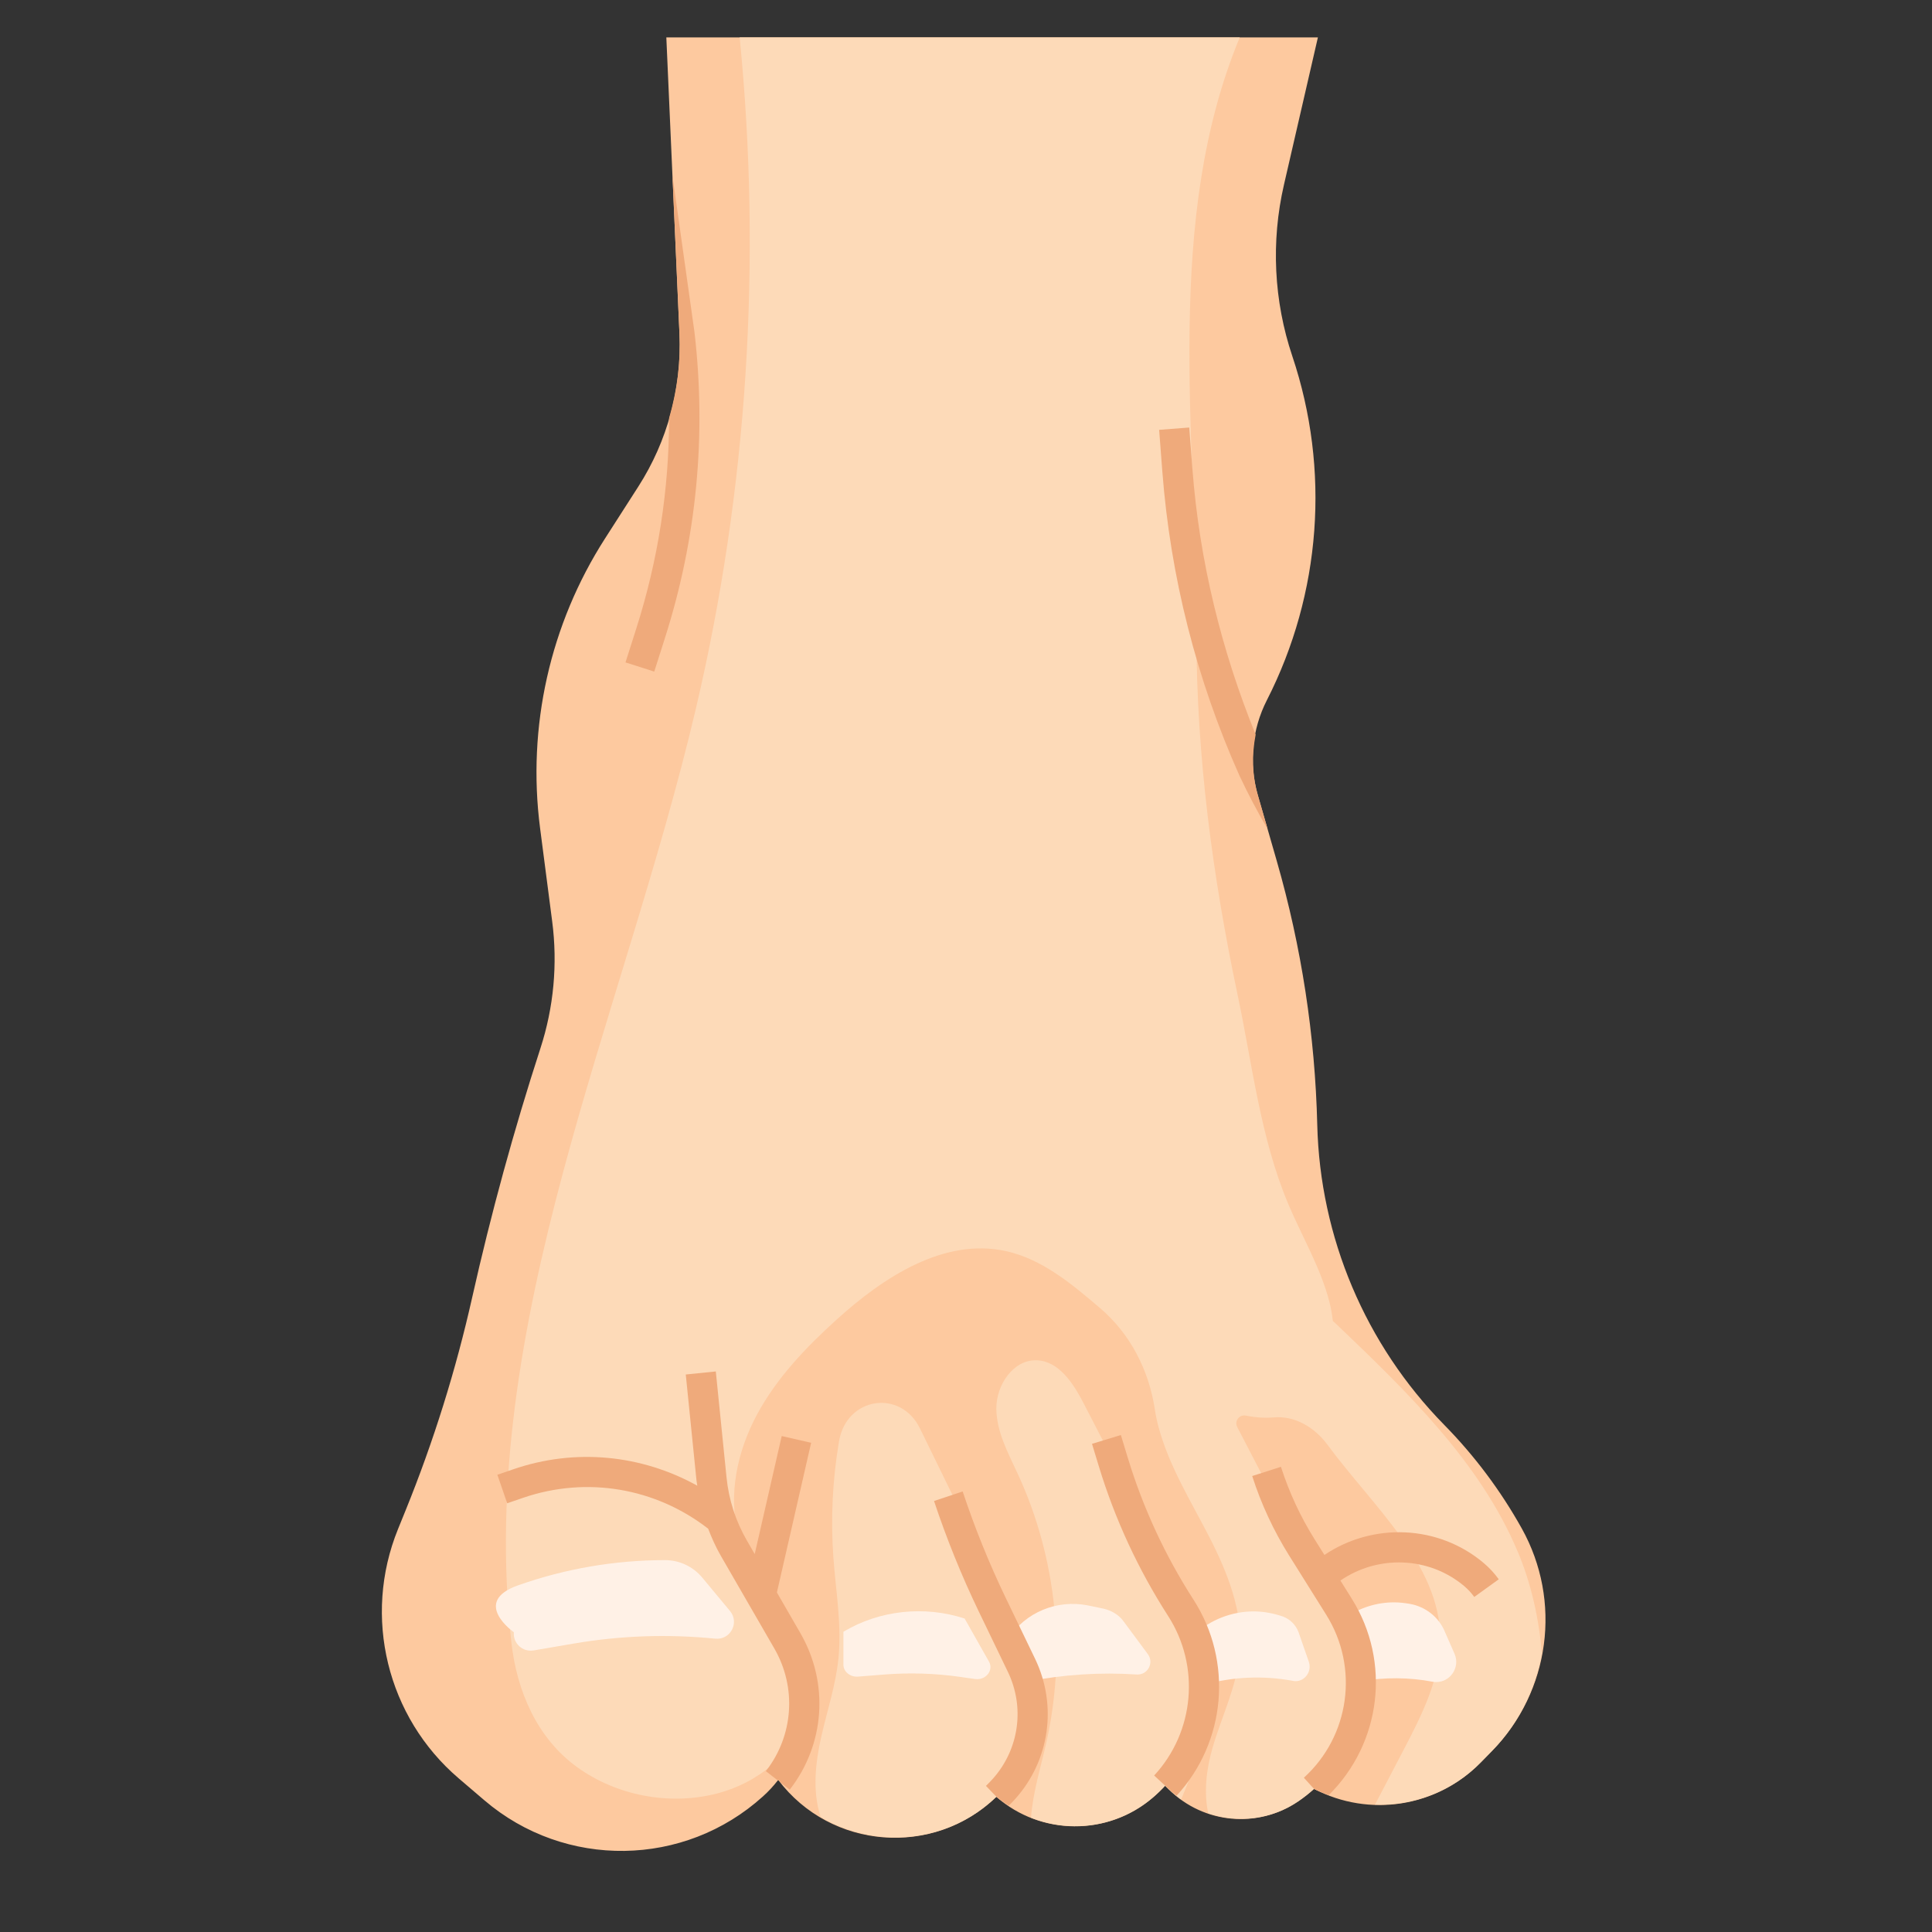
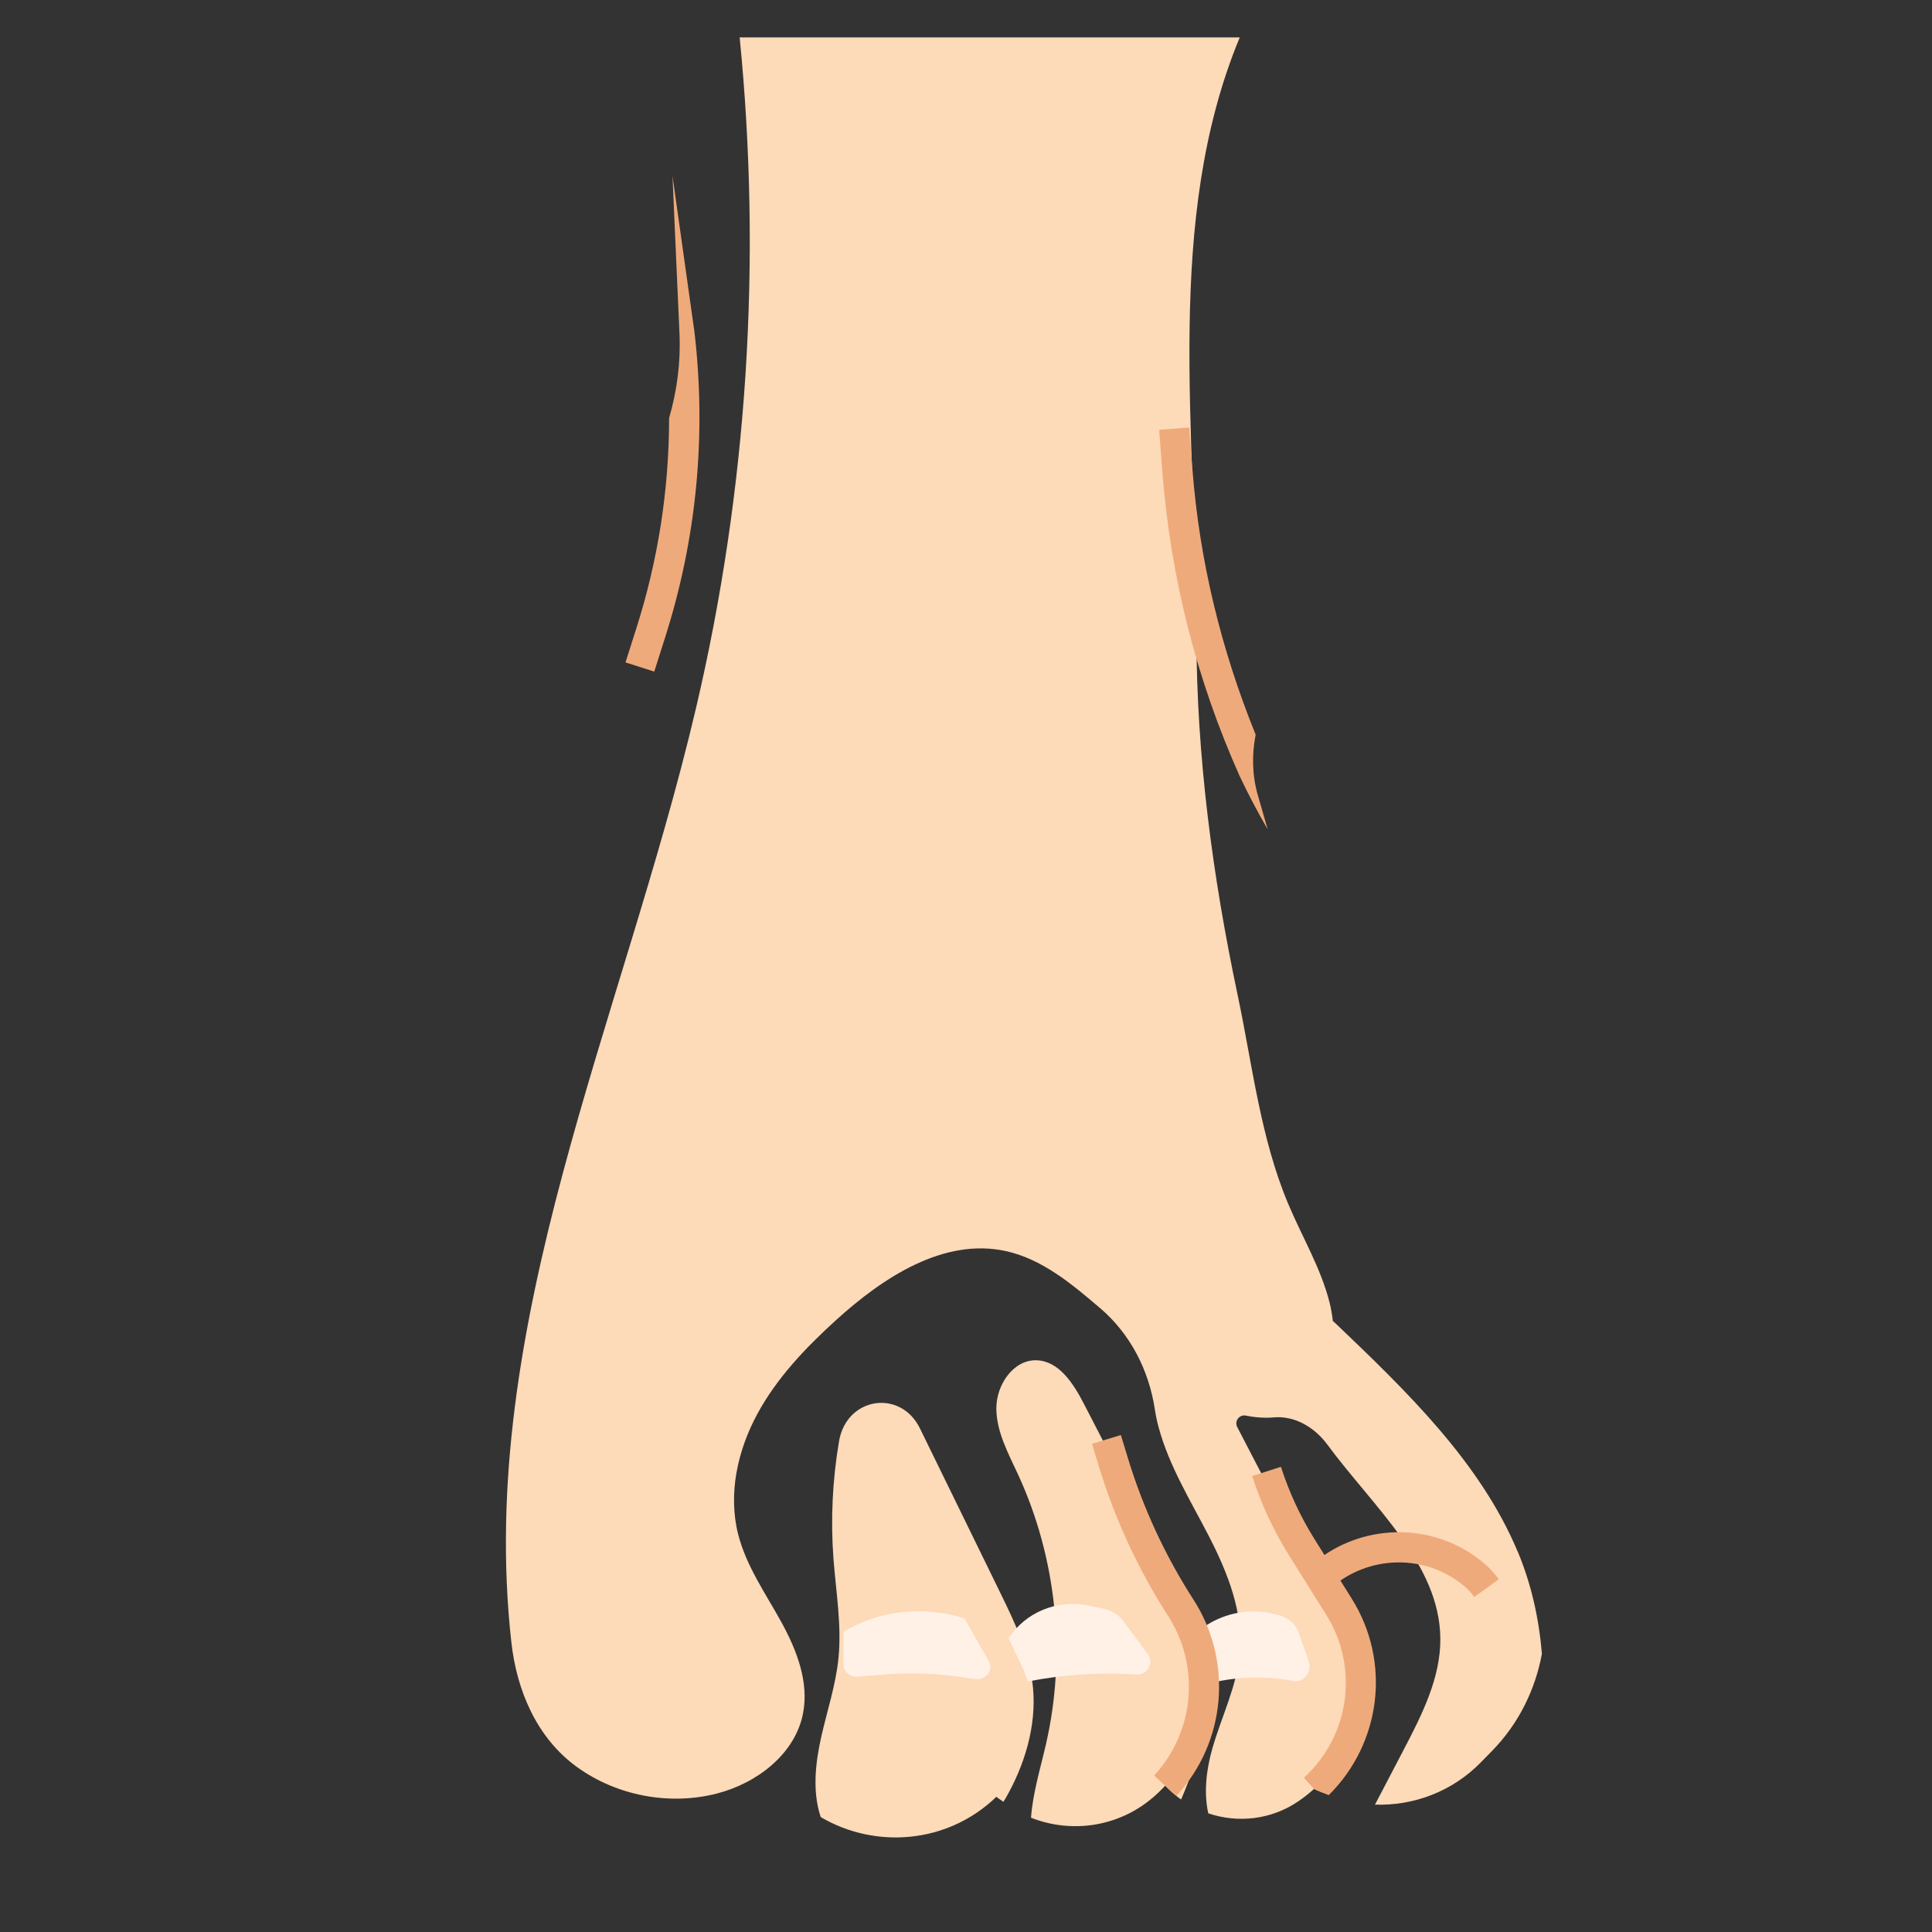
<svg xmlns="http://www.w3.org/2000/svg" id="Layer_32" height="512" viewBox="0 0 64 64" width="512">
  <rect x="0" y="0" width="64" height="64" fill="#333333" stroke="none" />
-   <path d="m43.657 1.24-1.124 4.879c-.434 1.883-.338 3.849.277 5.68 1.261 3.757.957 7.864-.843 11.395-.495.971-.603 2.094-.301 3.142l.628 2.182c.819 2.846 1.27 5.785 1.342 8.745.091 3.726 1.594 7.279 4.206 9.938 1.005 1.023 1.868 2.176 2.567 3.428 1.341 2.403.942 5.402-.982 7.37l-.377.385c-1.446 1.48-3.692 1.835-5.524.873s.002.002.002.002c-.162.147-.336.285-.522.412-1.335.911-3.129.748-4.279-.388 0 0-.13-.129-.13-.128-.126.136-.261.266-.405.39-1.503 1.288-3.713 1.264-5.186-.023-2.082 2.013-5.479 1.752-7.227-.56l-.014.018c-.146.188-.31.365-.491.528-2.605 2.357-6.554 2.413-9.225.132l-.852-.728c-2.378-2.031-3.19-5.357-2.014-8.255l.252-.621c.929-2.29 1.667-4.652 2.208-7.062.625-2.784 1.379-5.537 2.26-8.25.44-1.354.573-2.788.389-4.2l-.401-3.089c-.435-3.354.327-6.754 2.154-9.601l1.101-1.717c.965-1.504 1.441-3.271 1.362-5.056l-.435-9.822h21.584z" fill="#fdc99f" />
  <path d="m34.219 55.904c-.107-1.128-.602-2.155-1.088-3.15l-2.656-5.435c-.641-1.312-2.431-1.046-2.681.424-.216 1.273-.281 2.579-.186 3.87.082 1.107.278 2.216.167 3.319-.089.887-.374 1.733-.569 2.598-.195.866-.298 1.799-.027 2.638.003.009.008.018.011.027 1.813 1.064 4.205.884 5.817-.675.072.063.154.109.23.167.023-.038.049-.073.072-.111.625-1.089 1.032-2.385.91-3.674z" fill="#fddab8" />
  <path d="m39.88 54.875c-.204-1.069-.71-2.054-1.21-3.021-.922-1.784-1.843-3.568-2.765-5.352-.342-.662-.819-1.415-1.564-1.441-.775-.027-1.34.821-1.336 1.597s.397 1.488.722 2.192c1.275 2.767 1.604 5.959.922 8.928-.184.802-.437 1.625-.495 2.436 1.33.527 2.89.315 4.039-.67.144-.123.279-.254.405-.39 0 0 .13.128.13.128.124.123.259.229.397.329.66-1.529 1.062-3.125.754-4.737z" fill="#fddab8" />
  <path d="m50.272 51.392c-1.239-2.955-3.672-5.303-6.044-7.566-.023-.022-.051-.043-.076-.066-.024-.205-.057-.409-.107-.607-.289-1.147-.91-2.178-1.369-3.268-.924-2.193-1.189-4.614-1.676-6.916-.831-3.932-1.363-7.924-1.368-11.943-.008-6.736-1.071-13.743 1.436-19.787h-16.566c.738 7.425.258 14.971-1.45 22.235-2.422 10.3-7.291 20.418-6.112 30.933.181 1.616.852 3.169 2.168 4.124s3.065 1.287 4.64.882c1.323-.34 2.583-1.301 2.851-2.641.211-1.054-.213-2.129-.733-3.069s-1.153-1.842-1.415-2.884c-.335-1.328-.021-2.759.628-3.964.649-1.206 1.611-2.213 2.625-3.133 1.557-1.412 3.564-2.728 5.617-2.278 1.192.261 2.173 1.08 3.102 1.873l.019.016c1 .853 1.615 2.051 1.813 3.35.03.199.071.395.123.587.346 1.293 1.067 2.448 1.679 3.639.611 1.191 1.13 2.496 1.017 3.83-.093 1.106-.611 2.125-.916 3.192-.196.687-.285 1.453-.133 2.138.979.331 2.083.215 2.983-.398.186-.127.36-.264.522-.411l-.002-.002c.094.049.194.081.29.123.668-1.023 1.159-2.127 1.123-3.329s-.602-2.315-1.156-3.382c-.933-1.799-1.867-3.598-2.8-5.398-.103-.199.07-.423.29-.378.307.063.621.085.919.059.704-.062 1.358.334 1.777.902 1.523 2.064 3.716 3.952 3.742 6.415.014 1.315-.617 2.55-1.234 3.73-.31.594-.621 1.187-.931 1.781 1.284.042 2.563-.435 3.504-1.398l.377-.385c.885-.905 1.43-2.032 1.649-3.215-.097-1.16-.349-2.307-.804-3.392z" fill="#fddab8" />
-   <path d="m17.675 54.673 1.331-.228c1.549-.265 3.126-.319 4.69-.162.499.05.808-.53.487-.916l-.922-1.109c-.304-.365-.755-.577-1.23-.577-1.66 0-3.307.283-4.871.836s-.138 1.553-.138 1.553c-.032.366.29.664.653.602z" fill="#fff1e6" />
  <path d="m28.42 55.54.872-.069c.834-.066 1.673-.041 2.5.076l.506.072c.357.051.627-.286.463-.577l-.807-1.426c-1.335-.436-2.82-.275-4.004.432l-.011.006v1.087c0 .235.223.419.482.398z" fill="#fff1e6" />
  <path d="m37.66 55.47c-1.21-.08-2.43 0-3.61.23h-.01c-.05-.18-.12-.36-.2-.53l-.43-.9c.56-.86 1.6-1.29 2.62-1.09l.53.11c.26.06.5.2.66.42l.8 1.08c.22.29 0 .7-.36.68z" fill="#fff1e6" />
  <path d="m42.92 55.69c-.03 0-.06 0-.09-.01-.98-.18-1.99-.14-2.95.13-.01-.56-.11-1.12-.32-1.66.54-.5 1.25-.77 1.97-.77.32 0 .65.06.97.17.24.09.43.28.52.53l.34.98c.1.31-.13.63-.44.63z" fill="#fff1e6" />
-   <path d="m47.58 55.72c-.04 0-.08 0-.12-.01-.78-.15-1.59-.15-2.38-.02-.01-.71-.17-1.43-.52-2.1.48-.33 1.04-.51 1.62-.51.17 0 .35.02.52.05.52.09.97.44 1.17.94l.32.73c.18.44-.15.92-.61.92z" fill="#fff1e6" />
  <g fill="#efaa7b">
-     <path d="m26.518 54.107-.782-1.354 1.134-4.959-.975-.223-.894 3.91-.256-.443c-.374-.647-.603-1.354-.678-2.099l-.355-3.508-.995.101.355 3.508c.006.06.02.117.027.176-1.852-1.029-4.049-1.249-6.099-.543l-.524.18.325.945.524-.18c2.102-.722 4.384-.336 6.134 1.022.118.307.252.609.419.898l1.772 3.069c.747 1.293.637 2.889-.28 4.065l.395.307.014-.018c.031.041.072.07.104.11l.277.215c1.168-1.499 1.308-3.532.357-5.18z" />
-     <path d="m34.289 54.951-.967-2.006c-.55-1.142-1.032-2.332-1.432-3.538l-.949.315c.414 1.246.912 2.476 1.48 3.656l.967 2.006c.565 1.173.372 2.56-.494 3.534-.075.084-.153.166-.233.242l.347.36s0 0 0 0c.129.112.269.203.408.296.077-.076.153-.153.225-.235 1.134-1.276 1.388-3.094.647-4.632z" />
    <path d="m39.534 52.988c-.937-1.456-1.667-3.033-2.172-4.689l-.232-.762-.956.292.232.762c.532 1.744 1.302 3.405 2.288 4.938 1.07 1.663.88 3.837-.461 5.287l.581.538c.051.048.107.089.16.133 1.644-1.785 1.876-4.455.561-6.498z" />
    <path d="m44.781 52.961-.378-.603c1.235-.852 2.926-.804 4.099.182.125.105.238.227.335.361l.811-.585c-.145-.202-.314-.384-.502-.542-1.507-1.27-3.675-1.342-5.273-.264l-.325-.519c-.47-.75-.845-1.559-1.115-2.401l-.952.305c.295.922.706 1.806 1.219 2.627l1.233 1.969c1.093 1.746.781 4.016-.741 5.399l.335.368c.159.083.325.144.489.208 1.738-1.72 2.074-4.414.764-6.505z" />
    <path d="m39.395 14.162-.997.077.106 1.383c.268 3.486 1.127 6.874 2.556 10.075.281.6.596 1.192.933 1.775l-.327-1.136c-.189-.657-.199-1.34-.071-2-1.14-2.811-1.861-5.758-2.094-8.791z" />
    <path d="m20.72 21.943.953.304.356-1.118c1.048-3.289 1.377-6.696.975-10.137l-.727-5.165.232 5.235c.042.948-.083 1.887-.344 2.788-.002 2.361-.362 4.698-1.089 6.976l-.356 1.118z" />
  </g>
</svg>